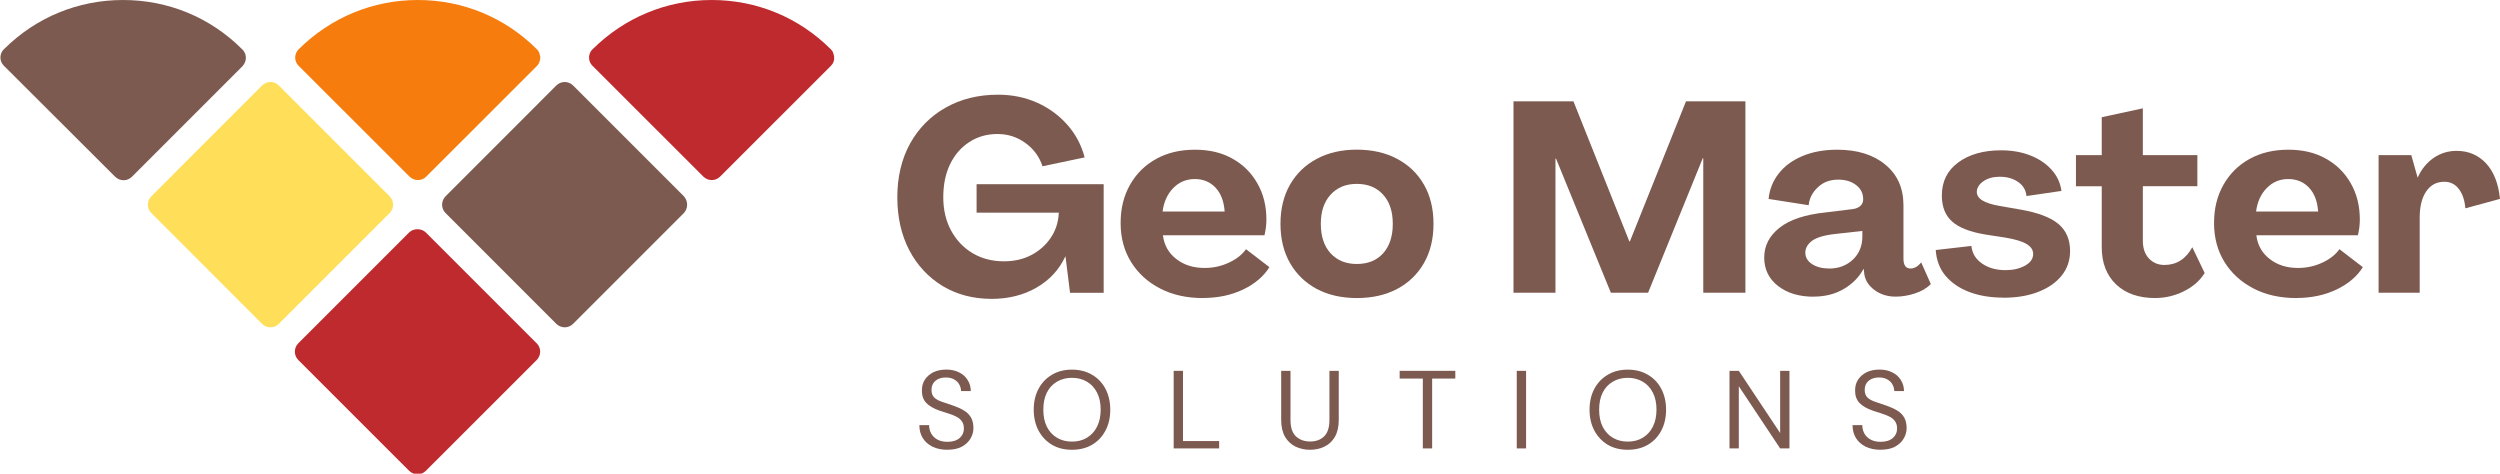
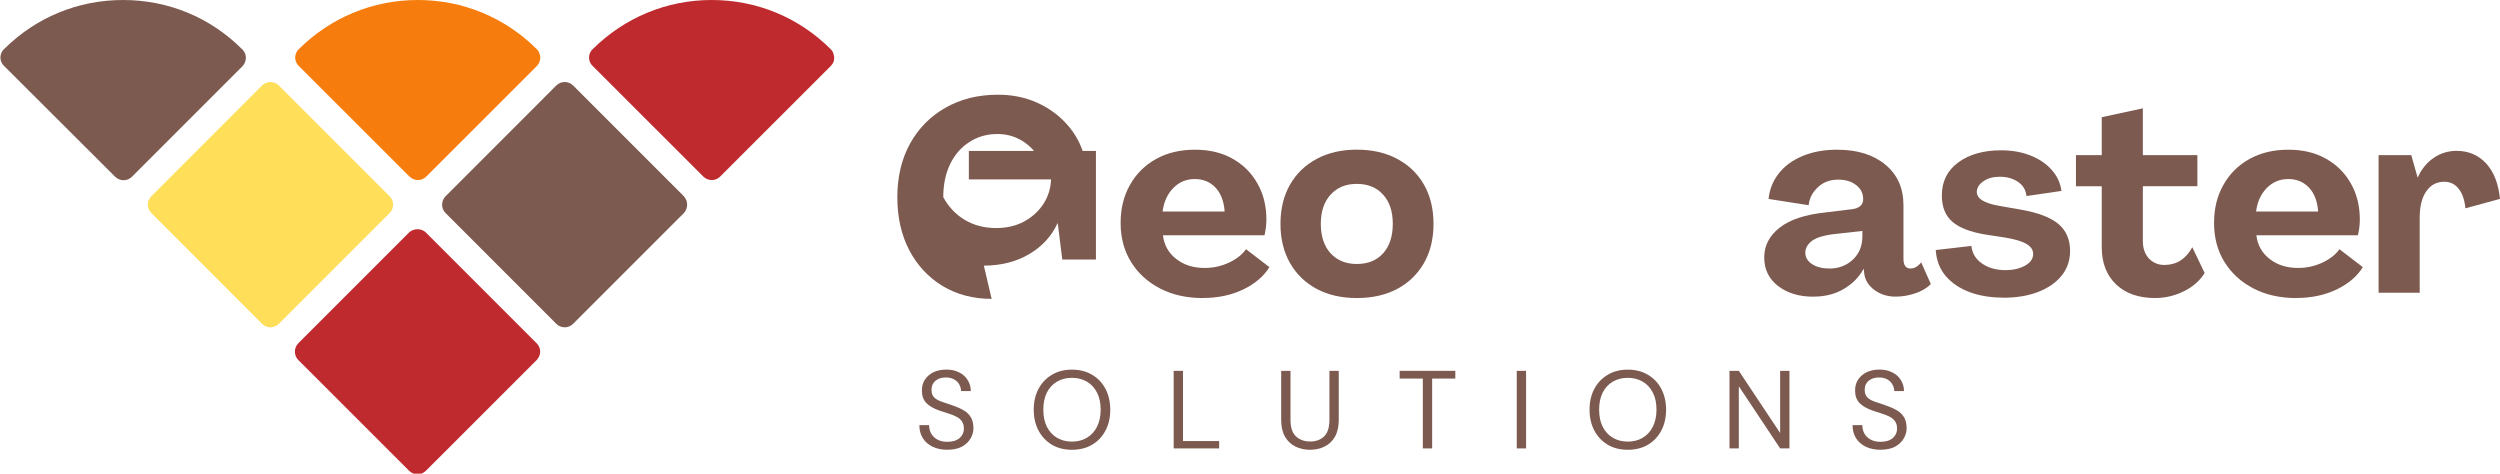
<svg xmlns="http://www.w3.org/2000/svg" id="Layer_2" viewBox="0 0 458.56 86.88">
  <defs>
    <style>.cls-1{fill:#f67d0d;}.cls-1,.cls-2,.cls-3,.cls-4,.cls-5{stroke-width:0px;}.cls-2{fill:#7d5a50;}.cls-6{clip-path:url(#clippath-2);}.cls-3{fill:#ffde59;}.cls-4{fill:none;}.cls-7{clip-path:url(#clippath-1);}.cls-8{clip-path:url(#clippath);}.cls-5{fill:#bf2a2e;}</style>
    <clipPath id="clippath">
      <rect class="cls-4" width="126.67" height="60.83" />
    </clipPath>
    <clipPath id="clippath-1">
      <rect class="cls-4" x="53.82" width="99.18" height="86.88" />
    </clipPath>
    <clipPath id="clippath-2">
      <rect class="cls-4" x="53.33" width="46.67" height="34.16" />
    </clipPath>
  </defs>
  <g id="Layer_1-2">
    <path class="cls-3" d="M71.46,35.99l-20.3-20.3c-.39-.39-.95-.65-1.55-.65-.56,0-1.12.22-1.55.65l-20.29,20.3c-.39.39-.65.94-.65,1.55,0,.56.21,1.12.65,1.55l20.29,20.3c.39.39.95.65,1.55.65.56,0,1.11-.21,1.55-.65l20.3-20.3c.86-.86.86-2.23,0-3.09" />
    <g class="cls-8">
      <path class="cls-2" d="M45.1,10.62c0-.13,0-.26-.05-.39v-.05c0-.13-.04-.21-.08-.34,0,0,0-.04-.04-.04-.04-.08-.09-.21-.13-.3l-.04-.04c-.04-.08-.13-.21-.22-.3-.04-.04-.08-.08-.13-.13C38.57,3.18,30.83,0,22.57,0S6.62,3.18.77,8.98l-.04.04s-.13.13-.17.17c-.69.86-.65,2.11.17,2.89l20.38,20.33c.39.39.95.65,1.55.65.56,0,1.12-.21,1.55-.65l20.29-20.29c.39-.43.6-.99.6-1.51ZM125.43,35.99l-20.3-20.3c-.39-.39-.95-.65-1.55-.65-.56,0-1.12.22-1.55.65l-20.29,20.3c-.39.39-.65.94-.65,1.55,0,.56.21,1.12.65,1.55l20.29,20.3c.39.39.95.65,1.55.65.56,0,1.11-.21,1.55-.65l20.3-20.3c.81-.86.81-2.23,0-3.09" />
    </g>
    <g class="cls-7">
      <path class="cls-5" d="M152.98,10.32c-.04-.21-.08-.47-.17-.65-.04-.13-.13-.26-.17-.34-.09-.13-.18-.21-.26-.3-5.85-5.84-13.59-9.03-21.84-9.03s-15.99,3.22-21.84,9.03l-.04.05-.05.04-.08.08c-.69.86-.65,2.11.17,2.89l20.3,20.29c.39.39.94.65,1.55.65.56,0,1.12-.21,1.55-.65l20.3-20.29c.47-.47.69-1.08.6-1.77ZM98.42,62.95l-20.3-20.3c-.82-.81-2.28-.81-3.09,0l-20.3,20.3c-.86.86-.86,2.24,0,3.1l20.3,20.29c.39.39.95.65,1.55.65.56,0,1.12-.21,1.55-.65l20.3-20.29c.39-.39.65-.95.65-1.55,0-.56-.21-1.11-.65-1.55" />
    </g>
    <g class="cls-6">
      <path class="cls-1" d="M99.07,10.32c-.05-.21-.09-.47-.17-.65-.04-.13-.13-.21-.17-.34-.09-.13-.17-.21-.26-.3-5.85-5.84-13.59-9.03-21.84-9.03s-15.99,3.22-21.84,9.03l-.04.05-.04.04-.08.08c-.69.86-.65,2.11.17,2.89l20.3,20.29c.39.39.95.65,1.55.65.56,0,1.12-.21,1.55-.65l20.3-20.29c.43-.47.65-1.08.6-1.77" />
    </g>
-     <path class="cls-2" d="M181.89,54.82c-3.38,0-6.37-.79-8.98-2.35-2.61-1.58-4.66-3.78-6.13-6.58-1.46-2.8-2.19-6.05-2.19-9.73s.78-6.99,2.33-9.81c1.57-2.83,3.74-5.03,6.52-6.6,2.78-1.58,5.98-2.38,9.63-2.38,2.59,0,4.98.49,7.15,1.46,2.17.97,4.01,2.32,5.54,4.04,1.53,1.72,2.59,3.72,3.19,6l-7.73,1.63c-.57-1.75-1.61-3.17-3.13-4.27-1.5-1.09-3.21-1.65-5.13-1.65s-3.66.49-5.17,1.48c-1.52.99-2.69,2.34-3.52,4.06-.83,1.72-1.25,3.74-1.25,6.04s.47,4.33,1.42,6.1c.96,1.78,2.27,3.17,3.94,4.17,1.68,1,3.6,1.5,5.77,1.5,1.88,0,3.55-.38,5.02-1.15,1.48-.78,2.68-1.84,3.58-3.19.9-1.34,1.39-2.88,1.46-4.58h-15.08v-5.23h23.31v19.92h-6.17l-.83-6.65h-.04c-1.13,2.43-2.89,4.33-5.29,5.71-2.39,1.38-5.14,2.06-8.23,2.06Z" />
+     <path class="cls-2" d="M181.89,54.82c-3.38,0-6.37-.79-8.98-2.35-2.61-1.58-4.66-3.78-6.13-6.58-1.46-2.8-2.19-6.05-2.19-9.73s.78-6.99,2.33-9.81c1.57-2.83,3.74-5.03,6.52-6.6,2.78-1.58,5.98-2.38,9.63-2.38,2.59,0,4.98.49,7.15,1.46,2.17.97,4.01,2.32,5.54,4.04,1.53,1.72,2.59,3.72,3.19,6l-7.73,1.63c-.57-1.75-1.61-3.17-3.13-4.27-1.5-1.09-3.21-1.65-5.13-1.65s-3.66.49-5.17,1.48c-1.52.99-2.69,2.34-3.52,4.06-.83,1.72-1.25,3.74-1.25,6.04c.96,1.78,2.27,3.17,3.94,4.17,1.68,1,3.6,1.5,5.77,1.5,1.88,0,3.55-.38,5.02-1.15,1.48-.78,2.68-1.84,3.58-3.19.9-1.34,1.39-2.88,1.46-4.58h-15.08v-5.23h23.31v19.92h-6.17l-.83-6.65h-.04c-1.13,2.43-2.89,4.33-5.29,5.71-2.39,1.38-5.14,2.06-8.23,2.06Z" />
    <path class="cls-2" d="M220.63,54.67c-2.96,0-5.57-.58-7.83-1.75-2.27-1.17-4.04-2.78-5.33-4.85-1.28-2.07-1.92-4.45-1.92-7.15s.57-4.98,1.71-7c1.14-2.03,2.73-3.61,4.77-4.75,2.05-1.14,4.43-1.71,7.13-1.71s4.93.54,6.88,1.63c1.96,1.08,3.48,2.59,4.58,4.52,1.11,1.92,1.67,4.14,1.67,6.67,0,.5-.04,1.01-.1,1.52-.07.5-.16.95-.25,1.35h-18.63c.22,1.81,1.03,3.26,2.44,4.35,1.4,1.1,3.14,1.65,5.21,1.65,1.57,0,3.04-.32,4.42-.96,1.39-.64,2.44-1.46,3.17-2.48l4.29,3.29c-1.03,1.68-2.64,3.05-4.81,4.1-2.18,1.04-4.64,1.56-7.38,1.56ZM213.25,38.8h11.38c-.13-1.86-.68-3.32-1.67-4.38-.99-1.05-2.26-1.58-3.81-1.58s-2.89.56-3.96,1.67c-1.07,1.1-1.72,2.53-1.94,4.29Z" />
    <path class="cls-2" d="M248.87,54.67c-2.79,0-5.24-.56-7.35-1.67-2.1-1.13-3.73-2.71-4.9-4.75-1.17-2.05-1.75-4.45-1.75-7.19s.58-5.15,1.75-7.19,2.8-3.61,4.9-4.73c2.11-1.13,4.56-1.69,7.35-1.69s5.3.56,7.4,1.69c2.11,1.11,3.75,2.69,4.92,4.73s1.75,4.44,1.75,7.19-.58,5.14-1.75,7.19c-1.17,2.04-2.81,3.63-4.92,4.75-2.1,1.11-4.56,1.67-7.4,1.67ZM248.87,48.42c2.04,0,3.65-.65,4.83-1.96,1.18-1.32,1.77-3.11,1.77-5.4s-.59-4.05-1.77-5.35c-1.18-1.32-2.79-1.98-4.83-1.98s-3.6.66-4.81,1.98c-1.2,1.31-1.79,3.09-1.79,5.35s.59,4.08,1.79,5.4c1.21,1.31,2.81,1.96,4.81,1.96Z" />
-     <path class="cls-2" d="M277.61,53.69V18.59h11l10.25,25.69h.1l10.29-25.69h10.9v35.1h-7.73v-24.65h-.1l-10.02,24.65h-6.83l-10.06-24.6h-.1v24.6h-7.69Z" />
    <path class="cls-2" d="M332.62,54.42c-2.63,0-4.79-.66-6.48-1.96-1.7-1.32-2.54-3.06-2.54-5.23s.94-3.98,2.81-5.46c1.88-1.48,4.7-2.42,8.48-2.81l4.9-.6c.58-.07,1.05-.26,1.42-.56.36-.32.54-.73.54-1.25,0-1.08-.43-1.95-1.29-2.6-.85-.67-1.95-1-3.29-1-1.52,0-2.77.47-3.75,1.42-.99.93-1.54,2.02-1.67,3.27l-7.35-1.15c.17-1.73.78-3.28,1.85-4.65,1.07-1.38,2.52-2.44,4.35-3.21,1.84-.78,3.97-1.17,6.38-1.17,3.71,0,6.66.92,8.85,2.75,2.21,1.82,3.31,4.31,3.31,7.46v9.77c0,1.21.43,1.81,1.29,1.81.72,0,1.38-.38,1.96-1.13l1.77,3.98c-.75.77-1.73,1.34-2.94,1.73-1.2.39-2.37.58-3.52.58-1.5,0-2.8-.41-3.9-1.23-1.08-.82-1.7-1.8-1.85-2.96l-.1-.88h-.04c-.83,1.52-2.04,2.74-3.63,3.67-1.57.93-3.43,1.4-5.56,1.4ZM335.49,49.26c1.76,0,3.22-.55,4.38-1.65,1.15-1.09,1.73-2.5,1.73-4.21v-1.04l-4.83.54c-2.1.22-3.56.65-4.4,1.27-.82.63-1.23,1.35-1.23,2.17,0,.86.41,1.56,1.23,2.1.83.54,1.88.81,3.13.81Z" />
    <path class="cls-2" d="M367.42,54.59c-2.27,0-4.31-.33-6.13-1-1.82-.68-3.29-1.67-4.4-2.96-1.1-1.3-1.71-2.9-1.83-4.77l6.54-.75c.14,1.35.79,2.43,1.96,3.23,1.17.81,2.6,1.21,4.31,1.21,1.4,0,2.59-.28,3.58-.83.98-.55,1.48-1.26,1.48-2.13,0-.75-.41-1.36-1.21-1.83-.79-.48-2.08-.88-3.85-1.17l-3.75-.58c-2.79-.47-4.81-1.26-6.06-2.38-1.25-1.11-1.88-2.7-1.88-4.77,0-2.57,1-4.59,3-6.06,2.01-1.48,4.63-2.23,7.85-2.23,2,0,3.79.31,5.38.94,1.59.63,2.9,1.5,3.9,2.63,1.01,1.11,1.61,2.41,1.81,3.88l-6.42.94c-.1-1.08-.6-1.94-1.52-2.58-.92-.64-2.05-.96-3.4-.96-1.18,0-2.17.27-2.96.81s-1.2,1.19-1.23,1.94c0,.63.33,1.16,1,1.58.68.43,1.77.78,3.27,1.04l3.75.65c3.19.56,5.51,1.43,6.94,2.63,1.43,1.2,2.15,2.85,2.15,4.96,0,1.74-.52,3.25-1.56,4.54-1.03,1.28-2.47,2.27-4.31,2.98-1.83.71-3.97,1.06-6.42,1.06Z" />
    <path class="cls-2" d="M395.33,54.67c-3.03,0-5.43-.83-7.19-2.5-1.75-1.68-2.63-3.95-2.63-6.81v-11.19h-4.73v-5.71h4.73v-6.96l7.54-1.63v8.58h10v5.71h-10v10c0,1.39.38,2.48,1.13,3.27.76.78,1.7,1.17,2.81,1.17,2.23,0,3.94-1.08,5.13-3.25l2.27,4.73c-.89,1.42-2.17,2.54-3.83,3.35-1.66.82-3.4,1.23-5.23,1.23Z" />
    <path class="cls-2" d="M421.19,54.67c-2.96,0-5.57-.58-7.83-1.75-2.27-1.17-4.04-2.78-5.33-4.85-1.28-2.07-1.92-4.45-1.92-7.15s.57-4.98,1.71-7c1.14-2.03,2.73-3.61,4.77-4.75,2.05-1.14,4.43-1.71,7.13-1.71s4.93.54,6.88,1.63c1.96,1.08,3.48,2.59,4.58,4.52,1.11,1.92,1.67,4.14,1.67,6.67,0,.5-.04,1.01-.1,1.52-.07.5-.16.95-.25,1.35h-18.63c.22,1.81,1.03,3.26,2.44,4.35,1.4,1.1,3.14,1.65,5.21,1.65,1.57,0,3.04-.32,4.42-.96,1.39-.64,2.44-1.46,3.17-2.48l4.29,3.29c-1.03,1.68-2.64,3.05-4.81,4.1-2.18,1.04-4.64,1.56-7.38,1.56ZM413.82,38.8h11.38c-.13-1.86-.68-3.32-1.67-4.38-.99-1.05-2.26-1.58-3.81-1.58s-2.89.56-3.96,1.67c-1.07,1.1-1.72,2.53-1.94,4.29Z" />
    <path class="cls-2" d="M450.58,27.67c2.19,0,4,.77,5.42,2.29,1.42,1.53,2.27,3.7,2.56,6.52l-6.35,1.73c-.14-1.54-.55-2.73-1.23-3.58-.67-.86-1.54-1.29-2.63-1.29-1.41,0-2.51.58-3.31,1.75-.81,1.17-1.21,2.79-1.21,4.85v13.75h-7.54v-25.23h6l1.15,4.08h.04c.69-1.54,1.67-2.73,2.92-3.58,1.25-.86,2.65-1.29,4.19-1.29Z" />
    <path class="cls-2" d="M173.78,82.5c-1.04,0-1.95-.19-2.73-.56-.78-.39-1.38-.92-1.79-1.58-.42-.68-.63-1.47-.63-2.38h1.79c0,.56.13,1.07.38,1.54.26.46.64.83,1.13,1.1.5.28,1.11.42,1.85.42.96,0,1.7-.23,2.23-.69.53-.46.79-1.03.79-1.73,0-.57-.13-1.02-.38-1.35-.24-.34-.56-.63-.98-.83-.42-.22-.9-.42-1.44-.58-.53-.17-1.08-.34-1.67-.54-1.1-.39-1.91-.86-2.44-1.42-.53-.57-.79-1.3-.79-2.21-.02-.76.16-1.44.52-2.02.38-.58.9-1.04,1.56-1.38.68-.33,1.48-.5,2.4-.5s1.69.18,2.35.52c.68.33,1.2.8,1.56,1.4.38.58.57,1.26.58,2.02h-1.79c0-.39-.1-.78-.31-1.17-.2-.39-.5-.7-.92-.94-.41-.25-.92-.38-1.54-.38-.78-.01-1.42.19-1.92.6-.49.41-.73.96-.73,1.67,0,.61.17,1.08.52,1.42.34.32.83.58,1.46.79s1.34.45,2.15.73c.68.24,1.29.52,1.83.85.54.32.96.74,1.27,1.25.3.52.46,1.18.46,1.98,0,.67-.18,1.31-.54,1.92-.35.6-.88,1.09-1.58,1.48-.71.38-1.6.56-2.67.56Z" />
    <path class="cls-2" d="M196.62,82.5c-1.39,0-2.61-.3-3.67-.92-1.04-.63-1.86-1.49-2.46-2.6-.58-1.11-.88-2.39-.88-3.83s.29-2.73.88-3.83c.59-1.11,1.42-1.97,2.46-2.58,1.05-.63,2.28-.94,3.67-.94s2.65.31,3.69.94c1.05.61,1.88,1.47,2.46,2.58.58,1.1.88,2.38.88,3.83s-.29,2.72-.88,3.83c-.58,1.11-1.41,1.98-2.46,2.6-1.04.61-2.27.92-3.69.92ZM196.62,81c1.04,0,1.96-.23,2.75-.71.79-.47,1.41-1.15,1.85-2.02.44-.88.67-1.92.67-3.13s-.22-2.26-.67-3.13c-.45-.88-1.06-1.54-1.85-2-.79-.47-1.71-.71-2.75-.71s-1.96.24-2.75.71c-.79.46-1.41,1.13-1.85,2-.43.86-.65,1.91-.65,3.13s.21,2.25.65,3.13c.44.88,1.06,1.55,1.85,2.02.79.47,1.71.71,2.75.71Z" />
    <path class="cls-2" d="M215.28,82.25v-14.23h1.71v12.88h6.63v1.35h-8.33Z" />
    <path class="cls-2" d="M240.28,82.5c-.97,0-1.85-.2-2.65-.58-.79-.39-1.43-.98-1.92-1.79-.47-.82-.71-1.86-.71-3.13v-8.98h1.71v9c0,1.39.33,2.4,1,3.02s1.53.94,2.6.94,1.92-.31,2.56-.94c.65-.63.98-1.63.98-3.02v-9h1.71v8.98c0,1.27-.24,2.31-.71,3.13-.47.81-1.11,1.41-1.92,1.79-.79.39-1.68.58-2.67.58Z" />
    <path class="cls-2" d="M260.98,82.25v-12.81h-4.25v-1.42h10.21v1.42h-4.25v12.81h-1.71Z" />
    <path class="cls-2" d="M278.21,82.25v-14.23h1.71v14.23h-1.71Z" />
    <path class="cls-2" d="M298.57,82.5c-1.39,0-2.61-.3-3.67-.92-1.04-.63-1.86-1.49-2.46-2.6-.58-1.11-.88-2.39-.88-3.83s.29-2.73.88-3.83c.59-1.11,1.42-1.97,2.46-2.58,1.05-.63,2.28-.94,3.67-.94s2.65.31,3.69.94c1.05.61,1.88,1.47,2.46,2.58.58,1.1.88,2.38.88,3.83s-.29,2.72-.88,3.83c-.58,1.11-1.41,1.98-2.46,2.6-1.04.61-2.27.92-3.69.92ZM298.57,81c1.04,0,1.96-.23,2.75-.71.79-.47,1.41-1.15,1.85-2.02.44-.88.67-1.92.67-3.13s-.22-2.26-.67-3.13c-.45-.88-1.06-1.54-1.85-2-.79-.47-1.71-.71-2.75-.71s-1.96.24-2.75.71c-.79.46-1.41,1.13-1.85,2-.43.86-.65,1.91-.65,3.13s.21,2.25.65,3.13c.44.88,1.06,1.55,1.85,2.02.79.47,1.71.71,2.75.71Z" />
    <path class="cls-2" d="M317.23,82.25v-14.23h1.71l7.58,11.4v-11.4h1.71v14.23h-1.71l-7.58-11.4v11.4h-1.71Z" />
    <path class="cls-2" d="M344.95,82.5c-1.04,0-1.95-.19-2.73-.56-.78-.39-1.38-.92-1.79-1.58-.42-.68-.63-1.47-.63-2.38h1.79c0,.56.13,1.07.38,1.54.26.46.64.83,1.13,1.1.5.28,1.11.42,1.85.42.96,0,1.7-.23,2.23-.69.53-.46.79-1.03.79-1.73,0-.57-.13-1.02-.38-1.35-.24-.34-.56-.63-.98-.83-.42-.22-.9-.42-1.44-.58-.53-.17-1.08-.34-1.67-.54-1.1-.39-1.91-.86-2.44-1.42-.53-.57-.79-1.3-.79-2.21-.02-.76.16-1.44.52-2.02.38-.58.9-1.04,1.56-1.38.68-.33,1.48-.5,2.4-.5s1.69.18,2.35.52c.68.33,1.2.8,1.56,1.4.38.58.57,1.26.58,2.02h-1.79c0-.39-.1-.78-.31-1.17-.2-.39-.5-.7-.92-.94-.41-.25-.92-.38-1.54-.38-.78-.01-1.42.19-1.92.6-.49.41-.73.96-.73,1.67,0,.61.17,1.08.52,1.42.34.32.83.58,1.46.79s1.34.45,2.15.73c.68.24,1.29.52,1.83.85.54.32.96.74,1.27,1.25.3.52.46,1.18.46,1.98,0,.67-.18,1.31-.54,1.92-.35.6-.88,1.09-1.58,1.48-.71.38-1.6.56-2.67.56Z" />
  </g>
</svg>